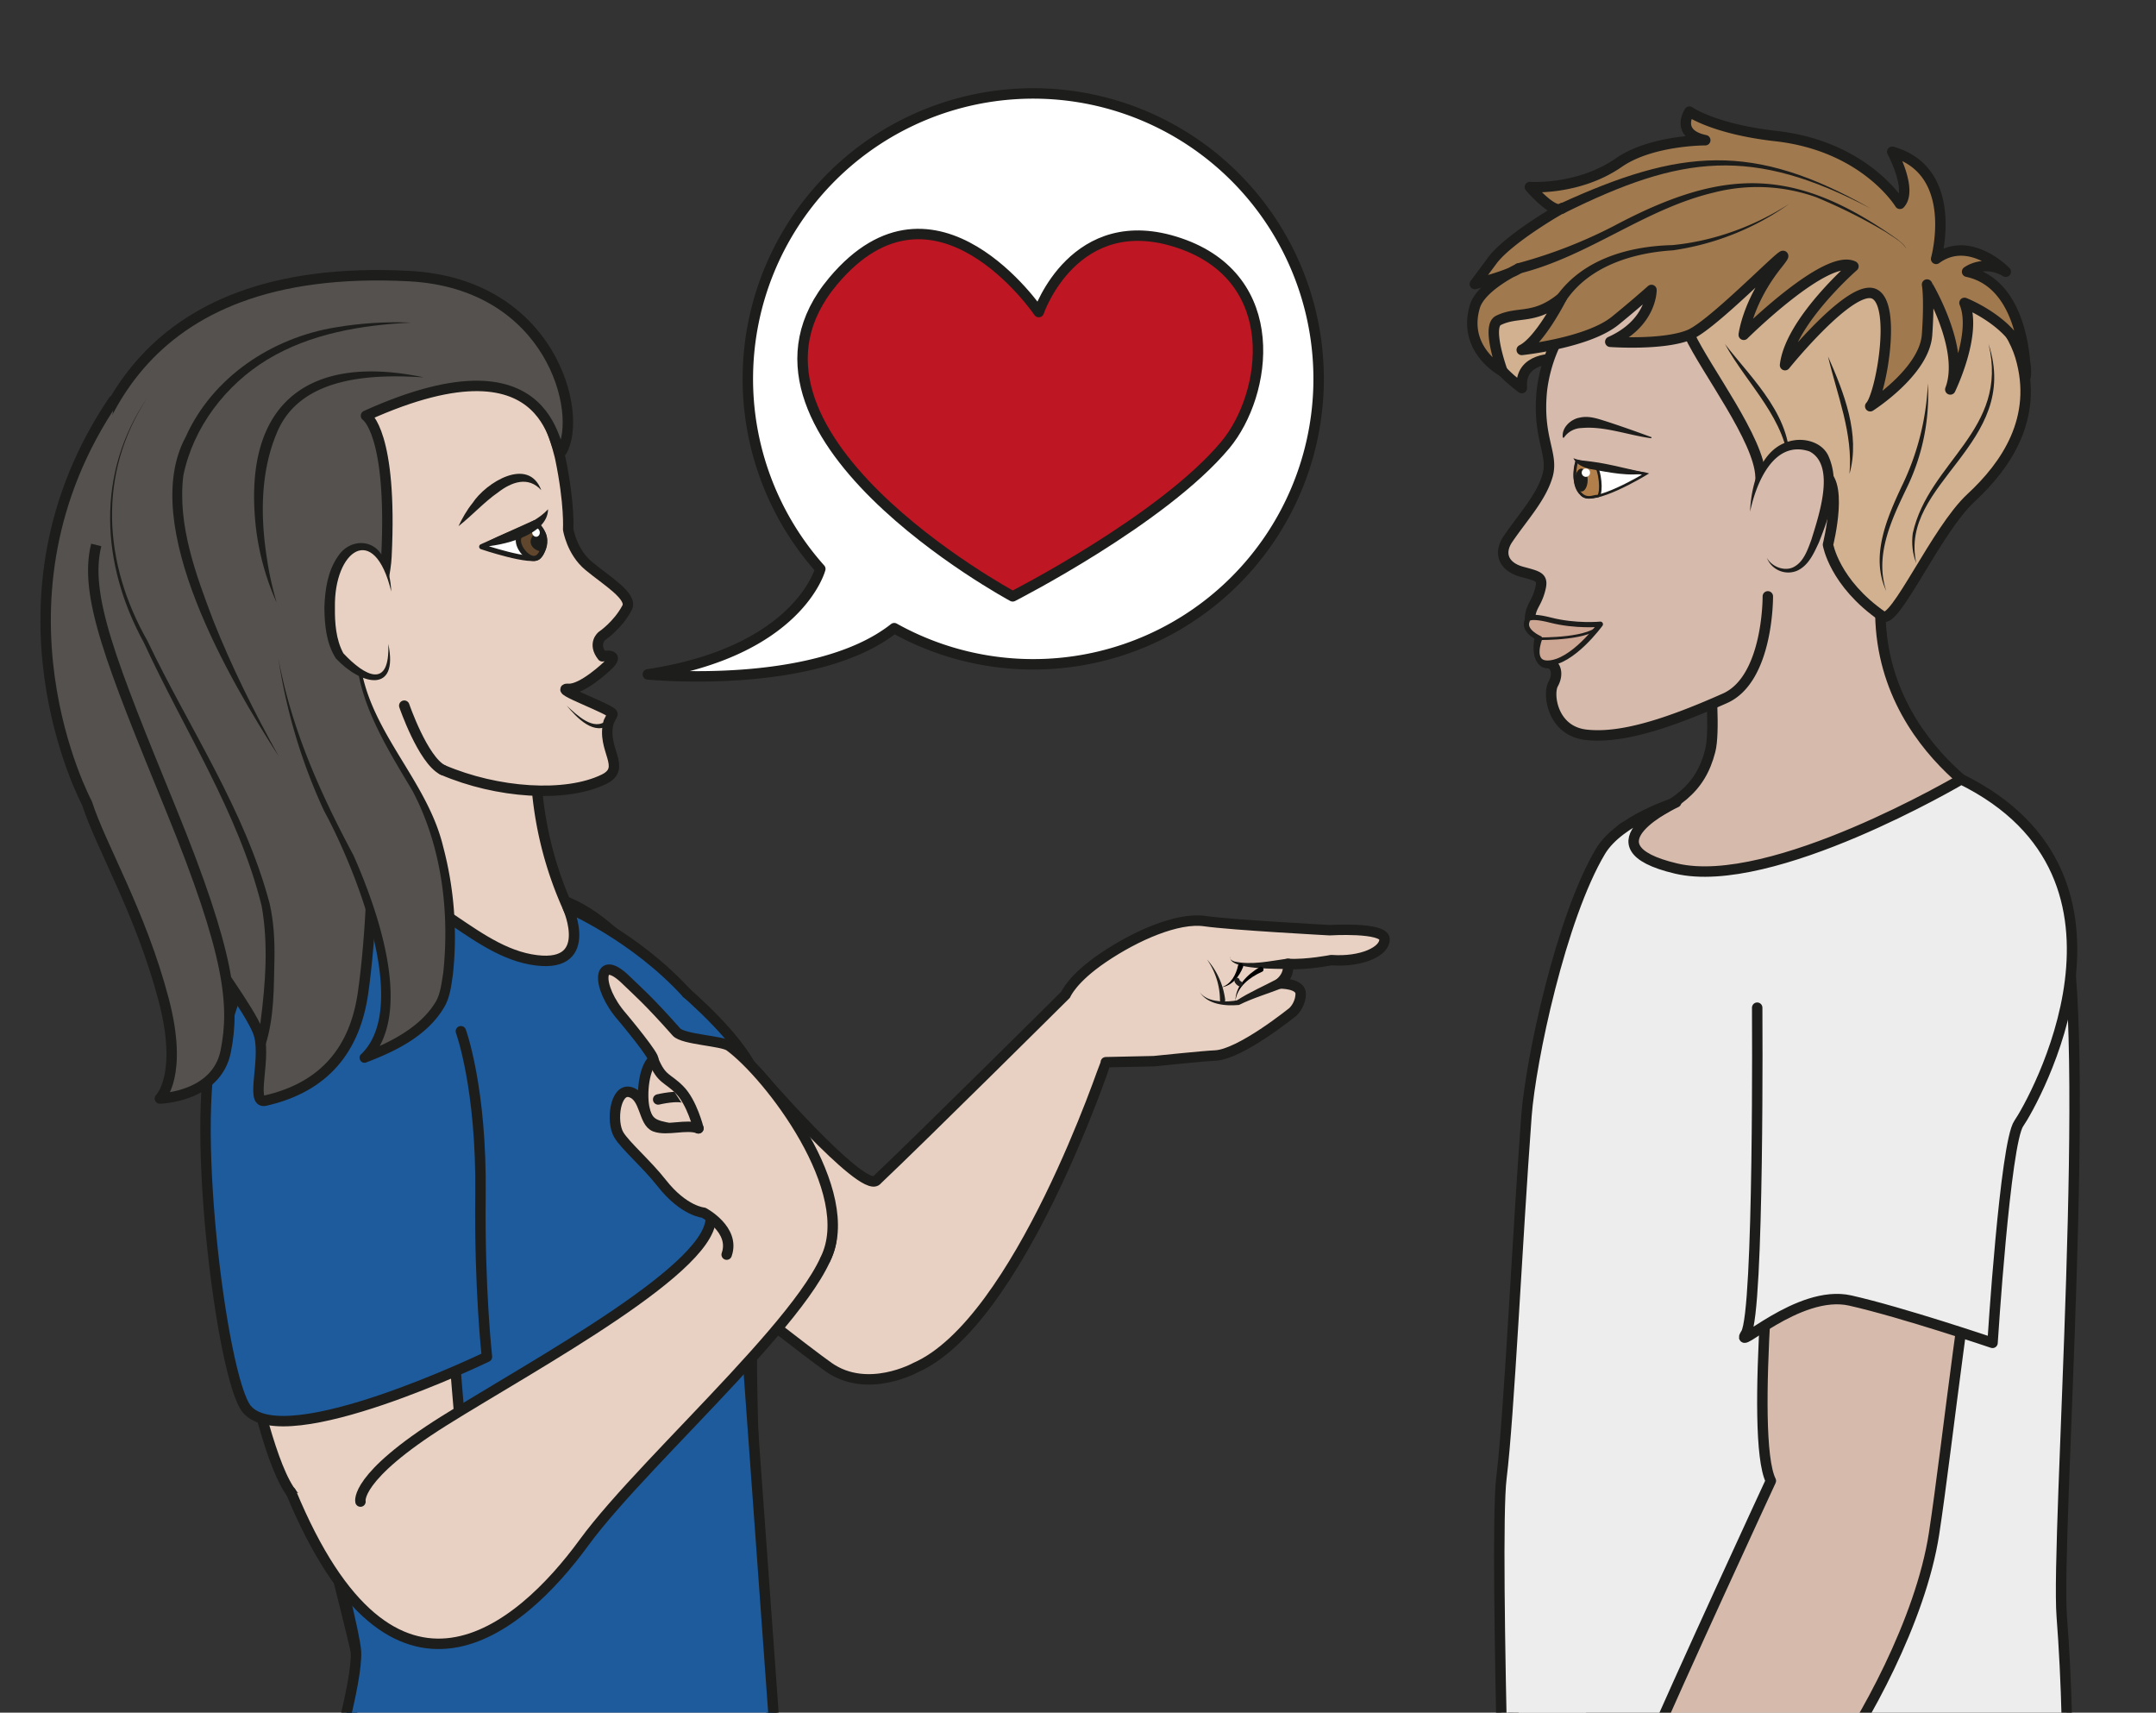
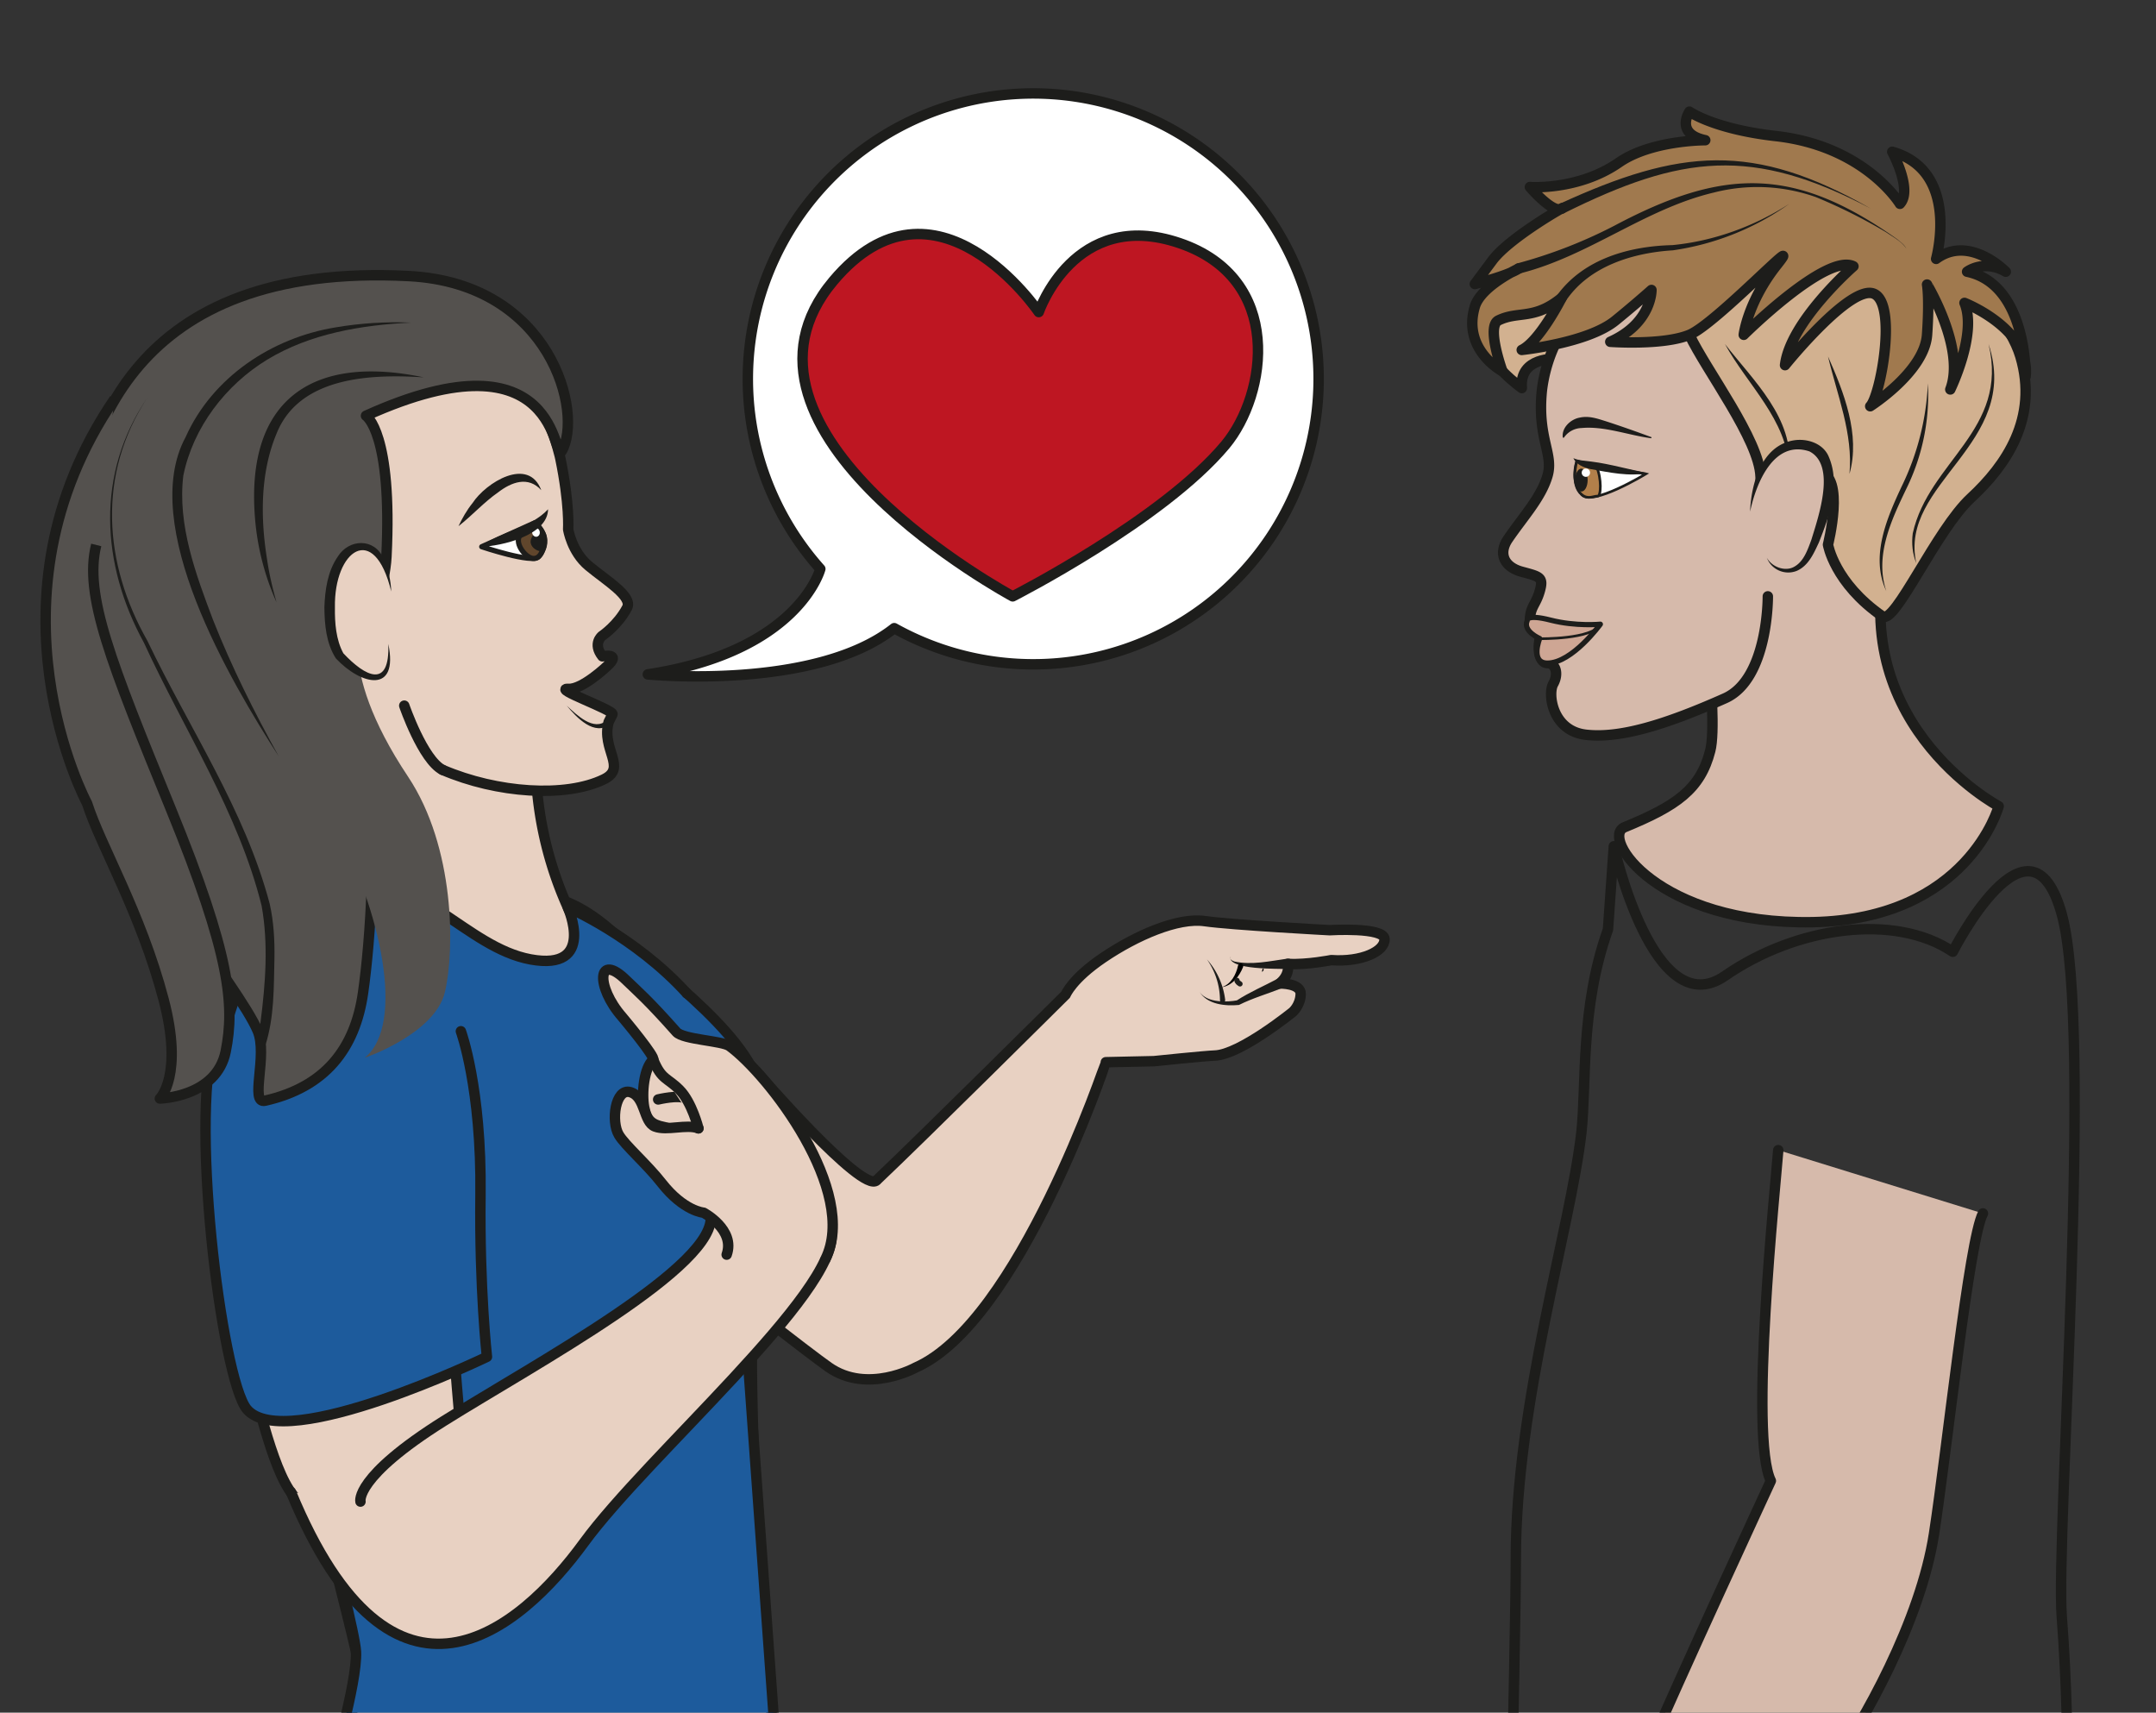
<svg xmlns="http://www.w3.org/2000/svg" xml:space="preserve" viewBox="0 0 275.62 218.91">
  <rect x="0" y="0" width="275.62" height="218.91" fill="#333333" stroke="none" />
  <defs>
    <clipPath id="a" clipPathUnits="userSpaceOnUse">
      <path d="M0 164.19h206.72V0H0Z" />
    </clipPath>
  </defs>
  <g clip-path="url(#a)" transform="matrix(1.333 0 0 -1.333 0 218.91)">
    <path d="M0 0a27.37 27.37 0 1 1-7.09 5.68s-2.04-7.9-16.54-10.11c0 0 16-1.6 23.63 4.43" style="fill:#fff;fill-opacity:1;fill-rule:evenodd;stroke:none" transform="translate(85.76 103.99)" />
    <path d="M0 0a27.37 27.37 0 1 1-7.09 5.68s-2.04-7.9-16.54-10.11c0 0 16-1.6 23.63 4.43z" style="fill:none;stroke:#1d1d1b;stroke-width:1;stroke-linecap:round;stroke-linejoin:round;stroke-miterlimit:10;stroke-dasharray:none;stroke-opacity:1" transform="translate(85.76 103.99)" />
    <path d="M0 0s-29.37 15.81-17.2 30.25c9.79 11.63 19.7-2.99 19.7-2.99s3.41 10.03 13.48 6.62c10.07-3.4 8.44-14.51 4.42-19.35C14.4 7.33 0 0 0 0" style="fill:#be1622;fill-opacity:1;fill-rule:nonzero;stroke:none" transform="translate(97.12 107.04)" />
    <path d="M0 0s-29.37 15.81-17.2 30.25c9.79 11.63 19.7-2.99 19.7-2.99s3.41 10.03 13.48 6.62c10.07-3.4 8.44-14.51 4.42-19.35C14.4 7.33 0 0 0 0Z" style="fill:none;stroke:#1d1d1b;stroke-width:1;stroke-linecap:round;stroke-linejoin:round;stroke-miterlimit:10;stroke-dasharray:none;stroke-opacity:1" transform="translate(97.12 107.04)" />
    <path d="M0 0s2.06-15.35 1.2-18.71C.25-22.43-2.02-24-7.03-26.06c-2.32-.96 3.18-9.37 18.07-9.1 14.9.3 17.82 11.12 17.82 11.12s-15.64 8.29-10.2 25.97C20.15 6.77 0 0 0 0" style="fill:#d6baab;fill-opacity:1;fill-rule:nonzero;stroke:none" transform="translate(162.82 110.96)" />
    <path d="M0 0s2.06-15.35 1.2-18.71C.25-22.43-2.02-24-7.03-26.06c-2.32-.96 3.18-9.37 18.07-9.1 14.9.3 17.82 11.12 17.82 11.12s-15.64 8.29-10.2 25.97C20.15 6.77 0 0 0 0Z" style="fill:none;stroke:#1d1d1b;stroke-width:1;stroke-linecap:round;stroke-linejoin:round;stroke-miterlimit:10;stroke-dasharray:none;stroke-opacity:1" transform="translate(162.82 110.96)" />
-     <path d="M0 0c-2.69-7.54-2.04-14.9-2.55-19.46-1.02-9.13-6.3-25.86-6.29-40.95.01-7.77-1.02-49.22-1.02-49.22s8.54 2.8 16.59 1.41c12.46-2.13 34.28-6.84 34.99-3.01 2.78 15.07 2.7 33.62 1.8 45.33-.59 7.66 3.04 56.33 0 67.36-3.04 11.04-10.45-3.6-10.45-3.6-5.55 3.74-15 2.43-21.85-2.31C4.37-9.2.56 7.98.56 7.98Z" style="fill:#ededed;fill-opacity:1;fill-rule:nonzero;stroke:none" transform="translate(154.21 75.1)" />
    <path d="M0 0c-2.69-7.54-2.04-14.9-2.55-19.46-1.02-9.13-6.3-25.86-6.29-40.95.01-7.77-1.02-49.22-1.02-49.22s8.54 2.8 16.59 1.41c12.46-2.13 34.28-6.84 34.99-3.01 2.78 15.07 2.7 33.62 1.8 45.33-.59 7.66 3.04 56.33 0 67.36-3.04 11.04-10.45-3.6-10.45-3.6-5.55 3.74-15 2.43-21.85-2.31C4.37-9.2.56 7.98.56 7.98Z" style="fill:none;stroke:#1d1d1b;stroke-width:1;stroke-linecap:round;stroke-linejoin:round;stroke-miterlimit:10;stroke-dasharray:none;stroke-opacity:1" transform="translate(154.21 75.1)" />
    <path d="M0 0c-.26-3.44-2.79-27.5-.71-31.71 0 0-8.97-19.38-12.04-26.57-3.06-7.18-6.92-17.25-10.1-21.7-3.18-4.47-7.49-10.36-6.83-13.27.66-2.92 1.84-8.93 3.8-9.52 1.96-.58 3.23-.61 4.49-1 1.26-.4 4.48-.52 4.42-.1-.07.4 3-.62 1.61 2.32-1.38 2.93-2.87 4.96-.56 8.9 2.3 3.93 3.8 5.83 3.92 11.2.12 5.38 13.44 17.23 16.81 21.87 3.37 4.63 8.85 14.48 10.13 22.8 1.28 8.3 3.36 28.2 4.69 30.71" style="fill:#d6baab;fill-opacity:1;fill-rule:nonzero;stroke:#1d1d1b;stroke-width:1;stroke-linecap:round;stroke-linejoin:round;stroke-miterlimit:10;stroke-dasharray:none;stroke-opacity:1" transform="translate(170.54 53.94)" />
-     <path d="M0 0s.2-29.24-1.08-31.25c-1.28-2 5 4.3 10 3.17s13.65-4.06 13.65-4.06 1.21 19.18 2.52 21.04c1.3 1.86 13.64 23.57-5.52 33 0 0-18.16-10.73-27.34-8.56-9.18 2.16 0 6.35 0 6.35s-5.45-1.66-7.26-4.7c-3.8-6.37-6.7-20.05-7.1-25.39-.9-12.1-1.66-28.72-2.4-34.71-.75-5.99.8-52.55.8-52.55" style="fill:#ededed;fill-opacity:1;fill-rule:nonzero;stroke:#1d1d1b;stroke-width:1;stroke-linecap:round;stroke-linejoin:round;stroke-miterlimit:10;stroke-dasharray:none;stroke-opacity:1" transform="translate(168.52 67.6)" />
    <path d="M0 0s1.87.08 0 1.69c0 0-3.54.23-3.27-2.8 0 0-3.44 2.4-3.97 5.1-.54 2.71 6.43 6.41 9.4 5.54C5.13 8.68 0 0 0 0" style="fill:#d2b190;fill-opacity:1;fill-rule:nonzero;stroke:none" transform="translate(149.22 128.12)" />
    <path d="M0 0s1.87.08 0 1.69c0 0-3.54.23-3.27-2.8 0 0-3.44 2.4-3.97 5.1-.54 2.71 6.43 6.41 9.4 5.54C5.13 8.68 0 0 0 0Z" style="fill:none;stroke:#1d1d1b;stroke-width:1;stroke-linecap:round;stroke-linejoin:round;stroke-miterlimit:10;stroke-dasharray:none;stroke-opacity:1" transform="translate(149.22 128.12)" />
    <path d="M0 0s.07-7.9-4.1-9.77c-5.84-2.6-10.13-3.87-13.35-3.5-3.22.37-3.68 3.9-3.13 4.88.56 1 .2 1.99-.55 1.99-.74 0-1 1.23-.74 2.35.26 1.11-.38 1.14-.38 1.14s-.6-.7-.57.63c.04 1.33.57 1.45.95 2.8.38 1.33 0 1.37-1.73 1.84-1.72.47-2.26 1.76-1.32 3.14 1.46 2.14 3.17 3.95 3.79 6.06.62 2.1-1 3.58-.54 8.17a14.56 14.56 0 0 0 3.39 7.74s9.56 13.16 22.83 9.71c13.27-3.44 16.86-18.29 16.61-19.63" style="fill:#d6baab;fill-opacity:1;fill-rule:nonzero;stroke:#1d1d1b;stroke-width:1;stroke-linecap:round;stroke-linejoin:round;stroke-miterlimit:10;stroke-dasharray:none;stroke-opacity:1" transform="translate(169.54 107.04)" />
    <path d="M0 0s-.38-.02 1.23-3.43c1.61-3.41 6.7-10.05 6.82-13.59.12-3.54.99-5.66 2.23-4.41 1.24 1.24.92 5.17 3.41 4.83 2.5-.33.83-6.95.83-6.95s.6-3.67 5.23-6.88c1.2-.83 5.14 8.27 8.48 11.36 3.35 3.1 6.5 7.64 4.74 13.56C31.21.42 20.91 8.4 12.87 9.8 4.85 11.17 0 0 0 0" style="fill:#d2b190;fill-opacity:1;fill-rule:nonzero;stroke:none" transform="translate(160.79 135.55)" />
    <path d="M0 0s-.38-.02 1.23-3.43c1.61-3.41 6.7-10.05 6.82-13.59.12-3.54.99-5.66 2.23-4.41 1.24 1.24.92 5.17 3.41 4.83 2.5-.33.83-6.95.83-6.95s.6-3.67 5.23-6.88c1.2-.83 5.14 8.27 8.48 11.36 3.35 3.1 6.5 7.64 4.74 13.56C31.21.42 20.91 8.4 12.87 9.8 4.85 11.17 0 0 0 0Z" style="fill:none;stroke:#1d1d1b;stroke-width:1;stroke-linecap:round;stroke-linejoin:round;stroke-miterlimit:10;stroke-dasharray:none;stroke-opacity:1" transform="translate(160.79 135.55)" />
    <path d="M0 0c2.75-3.53 6.63-7.1 6.17-11.96C5.92-7.2 2.17-3.95 0 0" style="fill:#1d1d1b;fill-opacity:1;fill-rule:nonzero;stroke:none" transform="translate(165.43 131.23)" />
    <path d="M0 0a20.4 20.4 0 0 0-2.07-10.12c-1.45-3.03-3.05-6.41-1.92-9.8-1.55 3.3.05 6.98 1.47 10.02A25 25 0 0 1 0 0" style="fill:#1d1d1b;fill-opacity:1;fill-rule:nonzero;stroke:none" transform="translate(184.89 127.47)" />
    <path d="M0 0c3.17-9.61-8.65-13.3-6.93-21.01-.37.9-.47 1.9-.34 2.87C-5.75-11.27 1.98-8.23 0 0" style="fill:#1d1d1b;fill-opacity:1;fill-rule:nonzero;stroke:none" transform="translate(190.71 131.23)" />
    <path d="M0 0c1.52-3.44 3.13-7.5 2.06-11.27C2.42-7.42.88-3.71 0 0" style="fill:#1d1d1b;fill-opacity:1;fill-rule:nonzero;stroke:none" transform="translate(175.31 130.05)" />
    <path d="M0 0s-3.35 5.55-11.93 6.5c-5.91.67-8.26 2.34-8.26 2.34s-1.42-2.12 1.52-2.74c0 0-5.16.02-8.28-2.14-3.89-2.7-8.54-2.35-8.54-2.35s2.22-2.6 3.05-2.07c.83.53-4.96-2.7-6.65-4.97l-1.68-2.26s3.15.77 4.24 1.5c0 0-3.66-1.69-4.24-3.67-1.23-4.15 2.65-6.2 2.65-6.2s-1.57 4.3-.39 4.88c1.91.94 3.42 0 6.07 2.17 0 0-2.1-4.16-3.83-5 0 0 6.37.66 9 2.83a112.2 112.2 0 0 1 3.44 2.92s.06-3.17-3.95-4.97c0 0 5.06-.37 7.59.67 2.53 1.04 11.27 10.32 8.43 6.75-2.85-3.57-3.22-6.75-3.22-6.75S-7.06-4.7-4.46-5.99c0 0-6.07-5.29-6.56-9.48 0 0 6.31 7.83 8.54 6.84 2.23-1 .62-9.79-.37-10.78 0 0 5.2 3.3 5.45 6.85.25 3.56 0 4.82 0 4.82S6.32-13.9 4.83-17.8c0 0 2.6 5.33 1.36 8.3 0 0 6.36-2.48 5.86-7.06 0 0 .21 8.82-5.61 10.05 0 0 1.6 1.22 3.71 0 0 0-3.46 3.59-6.68 1.23 0 0 2.35 8.41-4.21 10.27 0 0 1.98-3.66.74-4.99" style="fill:#a0794e;fill-opacity:1;fill-rule:nonzero;stroke:none" transform="translate(182.21 144.68)" />
    <path d="M0 0s-3.35 5.55-11.93 6.5c-5.91.67-8.26 2.34-8.26 2.34s-1.42-2.12 1.52-2.74c0 0-5.16.02-8.28-2.14-3.89-2.7-8.54-2.35-8.54-2.35s2.22-2.6 3.05-2.07c.83.53-4.96-2.7-6.65-4.97l-1.68-2.26s3.15.77 4.24 1.5c0 0-3.66-1.69-4.24-3.67-1.23-4.15 2.65-6.2 2.65-6.2s-1.57 4.3-.39 4.88c1.91.94 3.42 0 6.07 2.17 0 0-2.1-4.16-3.83-5 0 0 6.37.66 9 2.83a112.2 112.2 0 0 1 3.44 2.92s.06-3.17-3.95-4.97c0 0 5.06-.37 7.59.67 2.53 1.04 11.27 10.32 8.43 6.75-2.85-3.57-3.22-6.75-3.22-6.75S-7.06-4.7-4.46-5.99c0 0-6.07-5.29-6.56-9.48 0 0 6.31 7.83 8.54 6.84 2.23-1 .62-9.79-.37-10.78 0 0 5.2 3.3 5.45 6.85.25 3.56 0 4.82 0 4.82S6.32-13.9 4.83-17.8c0 0 2.6 5.33 1.36 8.3 0 0 6.36-2.48 5.86-7.06 0 0 .21 8.82-5.61 10.05 0 0 1.6 1.22 3.71 0 0 0-3.46 3.59-6.68 1.23 0 0 2.35 8.41-4.21 10.27 0 0 1.98-3.66.74-4.99z" style="fill:none;stroke:#1d1d1b;stroke-width:1;stroke-linecap:round;stroke-linejoin:round;stroke-miterlimit:10;stroke-dasharray:none;stroke-opacity:1" transform="translate(182.21 144.68)" />
    <path d="M0 0s-.17.68 2.25.06c2.42-.62 4.77-.39 4.77-.39s-2.7-3.72-5.07-3.73C.26-4.06 1.2-1.7 1.2-1.7S-.44-1 0 0" style="fill:#cea694;fill-opacity:1;fill-rule:nonzero;stroke:none" transform="translate(146.46 104.7)" />
    <path d="M0 0s-.17.68 2.25.06c2.42-.62 4.77-.39 4.77-.39s-2.7-3.72-5.07-3.73C.26-4.06 1.2-1.7 1.2-1.7S-.44-1 0 0Z" style="fill:none;stroke:#1d1d1b;stroke-width:.5;stroke-linecap:round;stroke-linejoin:round;stroke-miterlimit:10;stroke-dasharray:none;stroke-opacity:1" transform="translate(146.46 104.7)" />
    <path d="M0 0c-.15.93.75 1.77 1.62 1.92.9.2 1.73-.11 2.48-.34C5.58 1.1 7.05.58 8.51.04l-.03-.1c-2.2.29-4.5 1.19-6.69.98A2.1 2.1 0 0 1 .1-.01Z" style="fill:#1d1d1b;fill-opacity:1;fill-rule:nonzero;stroke:none" transform="translate(149.88 122.26)" />
    <path d="M0 0s.69 7.06 5.29 6.37c3.76-.57 1.97-7.15.49-10.25-1.49-3.1-3.92-1.43-4.17-.56" style="fill:#d6baab;fill-opacity:1;fill-rule:nonzero;stroke:none" transform="translate(167.84 115.17)" />
    <path d="M0 0c.1 2.67 1.09 6.32 4.19 6.83 1.23.2 2.72-.25 3.3-1.45 1.24-2.71.1-5.84-.9-8.36-.48-1.02-.98-2.2-2.1-2.7a2.2 2.2 0 0 0-2.88 1.24c.54-.95 1.85-1.34 2.67-.82.86.5 1.23 1.56 1.6 2.57.69 2.25 2.38 7.14-.19 8.46C2.26 6.92.57 2.7 0 0" style="fill:#1d1d1b;fill-opacity:1;fill-rule:nonzero;stroke:none" transform="translate(167.84 115.17)" />
    <path d="M0 0s5.07-.08 5.81 1.38" style="fill:none;stroke:#1d1d1b;stroke-width:.25;stroke-linecap:butt;stroke-linejoin:miter;stroke-miterlimit:10;stroke-dasharray:none;stroke-opacity:1" transform="translate(147.67 102.98)" />
    <path d="M0 0s-.68-1.86.47-3.2C1.46-4.36 6.6-1.23 6.6-1.23z" style="fill:#fff;fill-opacity:1;fill-rule:nonzero;stroke:none" transform="translate(151.22 120)" />
    <path d="M0 0s-.68-1.86.47-3.2C1.46-4.36 6.6-1.23 6.6-1.23z" style="fill:none;stroke:#1d1d1b;stroke-width:.25;stroke-linecap:butt;stroke-linejoin:miter;stroke-miterlimit:10;stroke-dasharray:none;stroke-opacity:1" transform="translate(151.22 120)" />
    <path d="M0 0s-.65-2.26.47-3.2c.6-.52 1.17-.12 1.52-.15.35-.03.4 1.69-.1 2.84z" style="fill:#b27f4a;fill-opacity:1;fill-rule:nonzero;stroke:none" transform="translate(151.22 120)" />
    <path d="M0 0s-.65-2.26.47-3.2c.6-.52 1.17-.12 1.52-.15.35-.03.4 1.69-.1 2.84z" style="fill:none;stroke:#1d1d1b;stroke-width:.25;stroke-linecap:butt;stroke-linejoin:miter;stroke-miterlimit:10;stroke-dasharray:none;stroke-opacity:1" transform="translate(151.22 120)" />
    <path d="M0 0c0-.61-.27-1.1-.6-1.1-.34 0-.6.49-.6 1.1 0 .61.26 1.1.6 1.1.33 0 .6-.49.6-1.1" style="fill:#1d1d1b;fill-opacity:1;fill-rule:nonzero;stroke:none" transform="translate(152.26 118.19)" />
    <path d="M0 0a.4.4 0 1 0-.8 0A.4.4 0 0 0 0 0" style="fill:#fff;fill-opacity:1;fill-rule:nonzero;stroke:none" transform="translate(152.49 118.9)" />
    <path d="M0 0c.58-.25 1.16-.24 1.75-.33 1.84-.23 3.59-.78 5.42-1.09-1.87-.37-3.72.06-5.55.38C1.02-.9.3-.64 0 0" style="fill:#1d1d1b;fill-opacity:1;fill-rule:nonzero;stroke:none" transform="translate(150.89 120.29)" />
    <path d="M0 0a46.3 46.3 0 0 1 9.26 3.6C19.78 9.19 26.56 9.28 36.4 2.3c.32-.27.68-.52.87-.9-.46.7-1.26 1.1-1.94 1.57a51.71 51.71 0 0 1-6.73 3.37 16.79 16.79 0 0 1-9.8.44C12.2 5.22 6.84.7.23-.97-.41-1.15-.68-.14 0 0" style="fill:#1d1d1b;fill-opacity:1;fill-rule:nonzero;stroke:none" transform="translate(145.56 138.98)" />
    <path d="M0 0c11.56 5.3 18.56 6 29.87-.45C18.48 5.55 11.71 4.7.45-.89-.13-1.21-.6-.3 0 0" style="fill:#1d1d1b;fill-opacity:1;fill-rule:nonzero;stroke:none" transform="translate(149.55 144.67)" />
    <path d="M0 0c2.57 3.5 6.96 4.68 11.03 4.78 3.97.38 7.86 1.8 11.22 3.96a25.57 25.57 0 0 0-11.17-4.46C7.22 4.04 3.07 2.75.85-.52.52-1.14-.4-.58 0 0" style="fill:#1d1d1b;fill-opacity:1;fill-rule:nonzero;stroke:none" transform="translate(149.35 135.94)" />
    <path d="M0 0c4.4 4.16 18.13 17.8 18.13 17.8s.6 1.51 3.58 3.53c3.17 2.15 7.17 3.89 9.76 3.52 2.59-.37 11.98-.87 11.98-.87s5.21.32 5.26-.85c.05-1.18-2.2-2.23-5.11-2.02 0 0-2.29-.46-4.18-.37 0 0 .31-.97-.77-1.87 0 0 2.07.05 2.02-1.03-.04-1.08-.76-1.7-.76-1.7s-5.05-4.1-7.47-4.18c-.93-.03-5.85-.54-5.85-.54l-4.61-.1S13.66-13.61 3.74-17.96c0 0-4.63-2.57-8.34.04C-8.3-15.33-37.37 7.6-37.37 7.6l13.13 12.6s11.14-9.95 12.76-9.81c0 0 10.1-11.7 11.48-10.4" style="fill:#e8d1c2;fill-opacity:1;fill-rule:nonzero;stroke:none" transform="translate(84.07 51.05)" />
    <path d="M0 0c4.4 4.16 18.13 17.8 18.13 17.8s.6 1.51 3.58 3.53c3.17 2.15 7.17 3.89 9.76 3.52 2.59-.37 11.98-.87 11.98-.87s5.21.32 5.26-.85c.05-1.18-2.2-2.23-5.11-2.02 0 0-2.29-.46-4.18-.37 0 0 .31-.97-.77-1.87 0 0 2.07.05 2.02-1.03-.04-1.08-.76-1.7-.76-1.7s-5.05-4.1-7.47-4.18c-.93-.03-5.85-.54-5.85-.54l-4.61-.1S13.66-13.61 3.74-17.96c0 0-4.63-2.57-8.34.04C-8.3-15.33-37.37 7.6-37.37 7.6l13.13 12.6s11.14-9.95 12.76-9.81c0 0 10.1-11.7 11.48-10.4z" style="fill:none;stroke:#1d1d1b;stroke-width:1;stroke-linecap:round;stroke-linejoin:round;stroke-miterlimit:10;stroke-dasharray:none;stroke-opacity:1" transform="translate(84.07 51.05)" />
    <path d="M0 0c-6.24-.53-5.51.71-5.51.71" style="fill:#e8d1c2;fill-opacity:1;fill-rule:nonzero;stroke:none" transform="translate(123.5 71.8)" />
    <path d="M0 0c-.97.06-5.72-.11-5.56 1.2-.08-.25.2-.4.41-.47C-3.48.36-1.75.77-.08 1c.7.1.8-1 .08-1" style="fill:#1d1d1b;fill-opacity:1;fill-rule:nonzero;stroke:none" transform="translate(123.53 71.3)" />
    <path d="M0 0c-.36-.9-1.06-1.8-2.06-1.93.93.29 1.4 1.24 1.58 2.07C-.41.5.13.33 0 0" style="fill:#000;fill-opacity:1;fill-rule:nonzero;stroke:none" transform="translate(119.21 71.49)" />
    <path d="M0 0s-.67-.36-1.3-.55C-1.9-.74-4-1.84-4-1.84-6.95-2.23-7.66-.82-7.66-.82" style="fill:#e8d1c2;fill-opacity:1;fill-rule:nonzero;stroke:none" transform="translate(122.72 69.92)" />
    <path d="M0 0c-1.38-.55-2.8-.95-4.14-1.62-1.3-.12-3.01.03-3.77 1.24.76-1.1 2.77-.95 3.57-.8C-3.12-.39-1.74.2-.46.88.14 1.24.64.3 0 0" style="fill:#1d1d1b;fill-opacity:1;fill-rule:nonzero;stroke:none" transform="translate(122.96 69.48)" />
    <path d="M0 0c-.05 2.11-1.5 3.9-1.5 3.9" style="fill:#e8d1c2;fill-opacity:1;fill-rule:nonzero;stroke:none" transform="translate(117.25 68.33)" />
    <path d="M0 0a6.9 6.9 0 0 1-1.25 3.9A7.14 7.14 0 0 0 .5.01.25.25 0 1 0 0 0" style="fill:#1d1d1b;fill-opacity:1;fill-rule:nonzero;stroke:none" transform="translate(117 68.33)" />
-     <path d="M0 0c-1.15-.52-2.38-1.43-2.54-2.8 0 1.44 1.16 2.55 2.33 3.25C.09.63.33.12 0 0" style="fill:#000;fill-opacity:1;fill-rule:nonzero;stroke:none" transform="translate(121.02 71.04)" />
+     <path d="M0 0C.09.63.33.12 0 0" style="fill:#000;fill-opacity:1;fill-rule:nonzero;stroke:none" transform="translate(121.02 71.04)" />
    <path d="M0 0s-.05-.12.29-.34" style="fill:#e8d1c2;fill-opacity:1;fill-rule:nonzero;stroke:#1d1d1b;stroke-width:.5;stroke-linecap:round;stroke-linejoin:round;stroke-miterlimit:10;stroke-dasharray:none;stroke-opacity:1" transform="translate(118.63 70.22)" />
    <path d="M0 0c3.96.5 7.72 1.63 12.94-2.82 3.62-3.09 13.2-9.86 14.48-15.28.34-1.42-8.35-5.98-8.35-5.98L-4.8-2.07Z" style="fill:#1d5b9c;fill-opacity:1;fill-rule:nonzero;stroke:none" transform="translate(45.43 78.02)" />
    <path d="M0 0c3.96.5 7.72 1.63 12.94-2.82 3.62-3.09 13.2-9.86 14.48-15.28.34-1.42-8.35-5.98-8.35-5.98L-4.8-2.07Z" style="fill:none;stroke:#1d1d1b;stroke-width:1;stroke-linecap:round;stroke-linejoin:round;stroke-miterlimit:10;stroke-dasharray:none;stroke-opacity:1" transform="translate(45.43 78.02)" />
    <path d="M0 0s-3.11-3.98-3.48-6.2c-.99-13.3 5.65-22.34 7.23-23.91C5.33-31.7 11.5-41.8 13.09-47.9c1.58-6.1 4.65-10.4 4.2-14.92-.45-4.51.46-23.1.77-28.29.32-5.19 4.7-36.84 2.9-46.09-1.81-9.25-4.52-37.23-7.68-46.26-3.16-9.02-6.54-16.7-6.77-19.63-.22-2.93-3.16-7.44-3.6-9.47-.46-2.03-.91-6.55-3.17-9.7-2.25-3.17-4.12-6.32-4.09-9.94.03-3.6-2.9-34.3-4.7-42.2-1.81-7.9-2.94-25.27 0-27.07 2.93-1.8 28.94-12.86 31.84-13.54 2.9-.68-9.96-3.61-9.96-3.61s-2.7-1.73-6.32-1.66c-3.6.08-15.56 2.34-17.37 1.66-1.8-.68-16.93 4.06-16.02 11.5.9 7.45 3.6 12.87.67 22.8-2.93 9.93-8.57 25.5-6.32 39.49 2.26 13.99 10.84 31.36 10.38 42.42-.45 11.06.19 52.04-1.62 54.07-1.8 2.03-3.41 11.95-3.25 18.05.25 8.98.83 16.74 3.78 23.9 1.89 4.6 3.15 8.58 2.44 11.67-1.8 7.9-10.16 39.15-11.28 46.82-1.13 7.67-2.03 25.56 5.2 34.13a21.63 21.63 0 0 1 3.85 6.94c.43 4.6-1.13 11.43-1.13 11.43" style="fill:#e8d1c2;fill-opacity:1;fill-rule:nonzero;stroke:#1d1d1b;stroke-width:1;stroke-linecap:round;stroke-linejoin:round;stroke-miterlimit:10;stroke-dasharray:none;stroke-opacity:1" transform="translate(54.94 100.56)" />
    <path d="M0 0c-4.98 5.48-11.42 8.24-11.42 8.24S-8.67 2.1-15 3.26c-6.13 1.13-10.85 8.47-16.75 6.85C-44 6.75-44.64-5.91-44.64-5.91c0-5.81 5.26-26.72 5.26-26.72s7.5-27.51 7.64-30.5c.14-2.97-2.44-11.66-2.44-11.66s-9.95-14.88-8.38-24.72c1.56-9.83 7.17-17.88 8.35-21.2 0 0 .35-23.56-1.96-33.25-2.3-9.7-6.56-22.17-6.56-22.17s11.63-11.09 21.62-10.4c10 .7 24.04 4.95 27.67 4.26 3.62-.69 1.31 28.65 2.04 41.12.9 15.65 2.32 10.34 3.68 36.37.6 11.78-2.12 31.58-3.68 31.55L5.77-34.1c3.08 1.52 10.08 9.33 0 20.48C2.76-10.3-.72-5.95-3.76-2.02" style="fill:#1d5b9c;fill-opacity:1;fill-rule:nonzero;stroke:#1d1d1b;stroke-width:1;stroke-linecap:round;stroke-linejoin:round;stroke-miterlimit:10;stroke-dasharray:none;stroke-opacity:1" transform="translate(65.88 68.97)" />
    <path d="M0 0s-7.25 5.71-4.67-.34c2.49-5.85-.97-12.31.53-18C-2.93-23-1.22-30.48.99-31.54c3.38-1.6 12.18-1.58 14.42 1.09 1.79 2.13.3 8.98.27 14.12-.02 4.06-.79 7.88-.84 12.55C14.58 16.96 3.53 5.62 0 0" style="fill:#e8d1c2;fill-opacity:1;fill-rule:nonzero;stroke:none" transform="translate(27.91 51.73)" />
    <path d="M0 0s-7.25 5.71-4.67-.34c2.49-5.85-.97-12.31.53-18C-2.93-23-1.22-30.48.99-31.54c3.38-1.6 12.18-1.58 14.42 1.09 1.79 2.13.3 8.98.27 14.12-.02 4.06-.79 7.88-.84 12.55C14.58 16.96 3.53 5.62 0 0Z" style="fill:none;stroke:#1d1d1b;stroke-width:1;stroke-linecap:round;stroke-linejoin:round;stroke-miterlimit:10;stroke-dasharray:none;stroke-opacity:1" transform="translate(27.91 51.73)" />
    <path d="M0 0s-.62 2.33 8.03 7.75c8.66 5.42 26.4 14.94 25.54 19.79-.85 4.84 10.3 11.04 11.6-1.77.58-5.73-17.66-21.38-23.74-29.71-6.09-8.34-18.28-18.9-28.1 4.86" style="fill:#e8d1c2;fill-opacity:1;fill-rule:nonzero;stroke:#1d1d1b;stroke-width:1;stroke-linecap:round;stroke-linejoin:round;stroke-miterlimit:10;stroke-dasharray:none;stroke-opacity:1" transform="translate(34.57 20.24)" />
    <path d="M0 0c-2.35 1.53 1.46 6.44-1.77 7.06-1.18.23-1.65.69-1.88 1.88-.26 1.34-.02 3.8.86 4.56.27.23-2.7 3.79-2.96 4.1-2.59 2.95-2.4 6.28.4 3.51 1.07-1.04 2.06-1.86 4.8-4.95.65-.72 4.37-.83 5.08-1.34C8.25 12.12 16.97.86 13.72-5.63" style="fill:#e8d1c2;fill-opacity:1;fill-rule:evenodd;stroke:#1d1d1b;stroke-width:1;stroke-linecap:round;stroke-linejoin:round;stroke-miterlimit:10;stroke-dasharray:none;stroke-opacity:1" transform="translate(65.43 49.1)" />
    <path d="M0 0c-1.13.43-3.02-.26-4.16.17-1.13.42-.9 2.87-2.37 3.3-1.45.42-1.87-2.83-1.1-4.1.59-1 2.72-2.84 4.11-4.62C-1.4-7.95.5-8.09.5-8.09s3.06-1.62 2.21-4.02" style="fill:#e8d1c2;fill-opacity:1;fill-rule:evenodd;stroke:#1d1d1b;stroke-width:1;stroke-linecap:round;stroke-linejoin:round;stroke-miterlimit:10;stroke-dasharray:none;stroke-opacity:1" transform="translate(66.98 56.03)" />
    <path d="M0 0s2.02.48 2.6.08" style="fill:none;stroke:#1d1d1b;stroke-width:1;stroke-linecap:round;stroke-linejoin:round;stroke-miterlimit:10;stroke-dasharray:none;stroke-opacity:1" transform="translate(63.12 58.8)" />
    <path d="M0 0s-.62 2.49-1.8 3.68c-1.18 1.2-1.73.94-2.53 2.89" style="fill:#e8d1c2;fill-opacity:1;fill-rule:evenodd;stroke:#1d1d1b;stroke-width:1;stroke-linecap:round;stroke-linejoin:round;stroke-miterlimit:10;stroke-dasharray:none;stroke-opacity:1" transform="translate(66.98 56.03)" />
    <path d="M0 0s2-5.42 1.88-15.69c-.11-9.04.62-15.53.62-15.53s-19.34-9.34-23.02-5.03C-22.96-33.38-26.22-7.23-23.4 0" style="fill:#1d5b9c;fill-opacity:1;fill-rule:nonzero;stroke:#1d1d1b;stroke-width:1;stroke-linecap:round;stroke-linejoin:round;stroke-miterlimit:10;stroke-dasharray:none;stroke-opacity:1" transform="translate(44.2 65.34)" />
    <path d="M0 0s-23.04 11.02-15.77 30.08c7.27 19.05 32.14 14.57 36.6 11.36 4.46-3.21 5.83-9.88 5.83-9.88.91-4.41.75-6.79.75-6.79s.33-2.16 1.98-3.52c1.64-1.37 4.24-2.91 3.67-4-.9-1.7-2.4-2.7-2.4-2.7s-.94-.73.03-1.96c0 0 1.93.38.43-.96 0 0-2.34-2.23-3.67-2.16-1.7.09 4.4-2.04 4.21-2.44l-.37-.74c-.72-2.64 1.81-4.38-.45-5.49-3.67-1.79-10.25-1.34-15.47.9" style="fill:#e8d1c2;fill-opacity:1;fill-rule:nonzero;stroke:#1d1d1b;stroke-width:1;stroke-linecap:round;stroke-linejoin:round;stroke-miterlimit:10;stroke-dasharray:none;stroke-opacity:1" transform="translate(27.08 88.7)" />
    <path d="M0 0s1.85-1.46.35-3.25c-.58-.69-5.45.95-5.45.95z" style="fill:#fff;fill-opacity:1;fill-rule:nonzero;stroke:none" transform="translate(51.3 114.1)" />
    <path d="M0 0s1.85-1.46.35-3.25c-.58-.69-5.45.95-5.45.95z" style="fill:none;stroke:#1d1d1b;stroke-width:.5;stroke-linecap:butt;stroke-linejoin:round;stroke-miterlimit:10;stroke-dasharray:none;stroke-opacity:1" transform="translate(51.3 114.1)" />
    <path d="M0 0c-1.26 1.39-2.87.77-4.13-.2-1.38-.96-2.47-2.2-3.81-3.25.37.78.8 1.54 1.35 2.22C-5.31.73-1.24 3.27 0 0" style="fill:#1d1d1b;fill-opacity:1;fill-rule:nonzero;stroke:none" transform="translate(51.91 117.22)" />
    <path d="M0 0s-.6-.18-1.36-.93c-.76-.76.4-2.25 1.12-2.34.72-.1.94.78.94.78s.41.83.08 1.56C.46-.23 0 0 0 0" style="fill:#60462c;fill-opacity:1;fill-rule:nonzero;stroke:none" transform="translate(51.32 113.95)" />
    <path d="M0 0s-.6-.18-1.36-.93c-.76-.76.4-2.25 1.12-2.34.72-.1.94.78.94.78s.41.83.08 1.56C.46-.23 0 0 0 0Z" style="fill:none;stroke:#1d1d1b;stroke-width:.5;stroke-linecap:round;stroke-linejoin:round;stroke-miterlimit:10;stroke-dasharray:none;stroke-opacity:1" transform="translate(51.32 113.95)" />
    <path d="M0 0c.1-.5.72-.81 1-.76.29.05.44.5.34 1.01-.1.51-.4.88-.69.82C.38 1.02-.1.51 0 0" style="fill:#1d1d1b;fill-opacity:1;fill-rule:nonzero;stroke:none" transform="translate(50.9 112.14)" />
    <path d="M0 0c.04-.23.24-.39.44-.35.2.04.33.26.28.49C.68.37.48.52.28.48.08.45-.04.23 0 0" style="fill:#fff;fill-opacity:1;fill-rule:nonzero;stroke:none" transform="translate(51.04 113.11)" />
    <path d="M0 0c-.03-2.5-4.45-3.54-6.48-3.6C-4.44-2.06-1.7-1.83 0 0" style="fill:#1d1d1b;fill-opacity:1;fill-rule:nonzero;stroke:none" transform="translate(52.56 115.39)" />
    <path d="M0 0c.94-.87 2.6-2.52 3.84-1.4l.36-.35C2.67-3 .94-1.13 0 0" style="fill:#1d1d1b;fill-opacity:1;fill-rule:nonzero;stroke:none" transform="translate(54.35 96.56)" />
    <path d="M0 0s1.78-5.19 3.68-6.16" style="fill:#e8d1c2;fill-opacity:1;fill-rule:nonzero;stroke:#1d1d1b;stroke-width:1;stroke-linecap:round;stroke-linejoin:round;stroke-miterlimit:10;stroke-dasharray:none;stroke-opacity:1" transform="translate(38.77 96.56)" />
    <path d="M0 0c.32.23 1.77 4.73 1.91 7.4.6 11.95-1.96 13.53-1.96 13.53 18.77 8.49 17.96-4.77 18.77-3.4 2.08 3.57-.95 16.07-14.64 16.79-26.83 1.4-31.26-15.62-32.42-25.64 0 0-.1-1.58-.09-4 .01-4.26.36-11.15 2.21-16.62 2.89-8.56 14.05-21.96 15.79-26.13.97-2.32-.8-7.02.7-6.68 5.71 1.29 8.63 4.93 9.4 10.36.72 5 1.42 15.44.24 20.66C-1.33-8.26-1.5-1.07 0 0" style="fill:#54514e;fill-opacity:1;fill-rule:nonzero;stroke:none" transform="translate(35.15 103.43)" />
    <path d="M0 0c.32.23 1.77 4.73 1.91 7.4.6 11.95-1.96 13.53-1.96 13.53 18.77 8.49 17.96-4.77 18.77-3.4 2.08 3.57-.95 16.07-14.64 16.79-26.83 1.4-31.26-15.62-32.42-25.64 0 0-.1-1.58-.09-4 .01-4.26.36-11.15 2.21-16.62 2.89-8.56 14.05-21.96 15.79-26.13.97-2.32-.8-7.02.7-6.68 5.71 1.29 8.63 4.93 9.4 10.36.72 5 1.42 15.44.24 20.66C-1.33-8.26-1.5-1.07 0 0Z" style="fill:none;stroke:#1d1d1b;stroke-width:1;stroke-linecap:butt;stroke-linejoin:round;stroke-miterlimit:10;stroke-dasharray:none;stroke-opacity:1" transform="translate(35.15 103.43)" />
    <path d="M0 0c-5.07.33-11.93.07-14.11-5.4-1.57-3.76-1.55-8.1-.9-12.1.2-1.38.52-2.73.9-4.07a24.53 24.53 0 0 0-2.07 8.14C-17.07-2.13-10.66 2.24 0 0" style="fill:#1d1d1b;fill-opacity:1;fill-rule:nonzero;stroke:none" transform="translate(40.63 128.04)" />
    <path d="M0 0c-4.83-7.33-4.22-15.91 0-23.33C3.99-31.7 9.34-39.5 11.73-48.56c.38-1.7.48-3.48.45-5.21-.07-2.83 0-5.62-.88-8.38l-.9.45c.2.48.35 1.21.45 1.85.47 3.66.76 7.46.1 11.12C8.72-39.76 3.5-31.86-.34-23.5-4.47-15.97-4.96-7.27 0 0" style="fill:#1d1d1b;fill-opacity:1;fill-rule:nonzero;stroke:none" transform="translate(14.14 126.1)" />
    <path d="M0 0c-1.2-4.8 1.42-11.28 7.15-25.31s6.14-18.83 5.27-23.24c-.88-4.42-6.32-4.53-6.32-4.53s2.29 2.18.36 9.5C4.26-35.24.44-28.9-.88-24.78c0 0-10.5 19.51 2.63 38.77" style="fill:#54514e;fill-opacity:1;fill-rule:nonzero;stroke:#1d1d1b;stroke-width:1;stroke-linecap:butt;stroke-linejoin:round;stroke-miterlimit:10;stroke-dasharray:none;stroke-opacity:1" transform="translate(9.23 111.97)" />
    <path d="M0 0s1.25-8.32 5.48-16.14c4.24-7.83 6.78-18.93 2.79-22.15 0 0 6.74 2.28 7.7 6.31.95 4.03.97 13.88-3.53 20.64C5.13-.37 8.24 4.29 8.24 4.29" style="fill:#54514e;fill-opacity:1;fill-rule:nonzero;stroke:none" transform="translate(26.7 101.08)" />
-     <path d="M0 0c1.24-6.71 4-12.9 7.2-18.87 2.23-5.04 5.98-15.31 1.37-19.79l-.46.83c2.64 1.04 5.52 2.46 7 4.95.44.79.54 1.78.7 2.76.62 5.88-.16 12.15-2.95 17.43-2.85 4.8-7.09 11.28-4.63 16.98-.87-1.85-.6-3.98-.17-5.91 1.35-6.03 6.3-10.42 7.74-16.42a33.7 33.7 0 0 0 .94-12.2c-.15-1.05-.26-2.13-.78-3.09-1.6-2.81-4.65-4.3-7.54-5.4-.5-.2-.88.5-.45.82 4.82 4.73-.81 18.2-3.6 23.32A53.56 53.56 0 0 0 0 0" style="fill:#1d1d1b;fill-opacity:1;fill-rule:nonzero;stroke:none" transform="translate(26.7 101.08)" />
    <path d="M0 0c-4.66 7.25-13.49 22.18-8.93 30.61 2.57 5.75 8.27 9.52 14.37 10.52 2.4.41 4.85.56 7.27.46-4.77-.23-9.69-1.05-13.81-3.55-4-2.43-7.12-6.52-8.05-11.13-.57-4.72 1.2-9.47 2.86-13.85C-4.51 8.56-2.34 4.23 0 0" style="fill:#1d1d1b;fill-opacity:1;fill-rule:nonzero;stroke:none" transform="translate(26.73 91.7)" />
    <path d="M0 0s.96-6.1-4.33-1.54c-1.83 1.58-1.94 9.4.96 10.7C-.39 10.47.28 5.02.28 5.02" style="fill:#e8d1c2;fill-opacity:1;fill-rule:nonzero;stroke:none" transform="translate(37.24 102.48)" />
    <path d="M0 0c1.01-4.84-2.62-3.96-5.03-1.39-.94 1.48-1.08 3.23-1.1 4.9.06 1.66.3 3.42 1.27 4.84 1.08 1.75 3.53 1.83 4.4-.16C0 7.17.24 6.1.28 5.03c-1.63 6.75-5.5 3.95-5.4-1.53-.02-1.49.1-3.1.81-4.4C-2.21-3.14.16-4.36 0 0" style="fill:#1d1d1b;fill-opacity:1;fill-rule:nonzero;stroke:none" transform="translate(37.24 102.48)" />
  </g>
</svg>